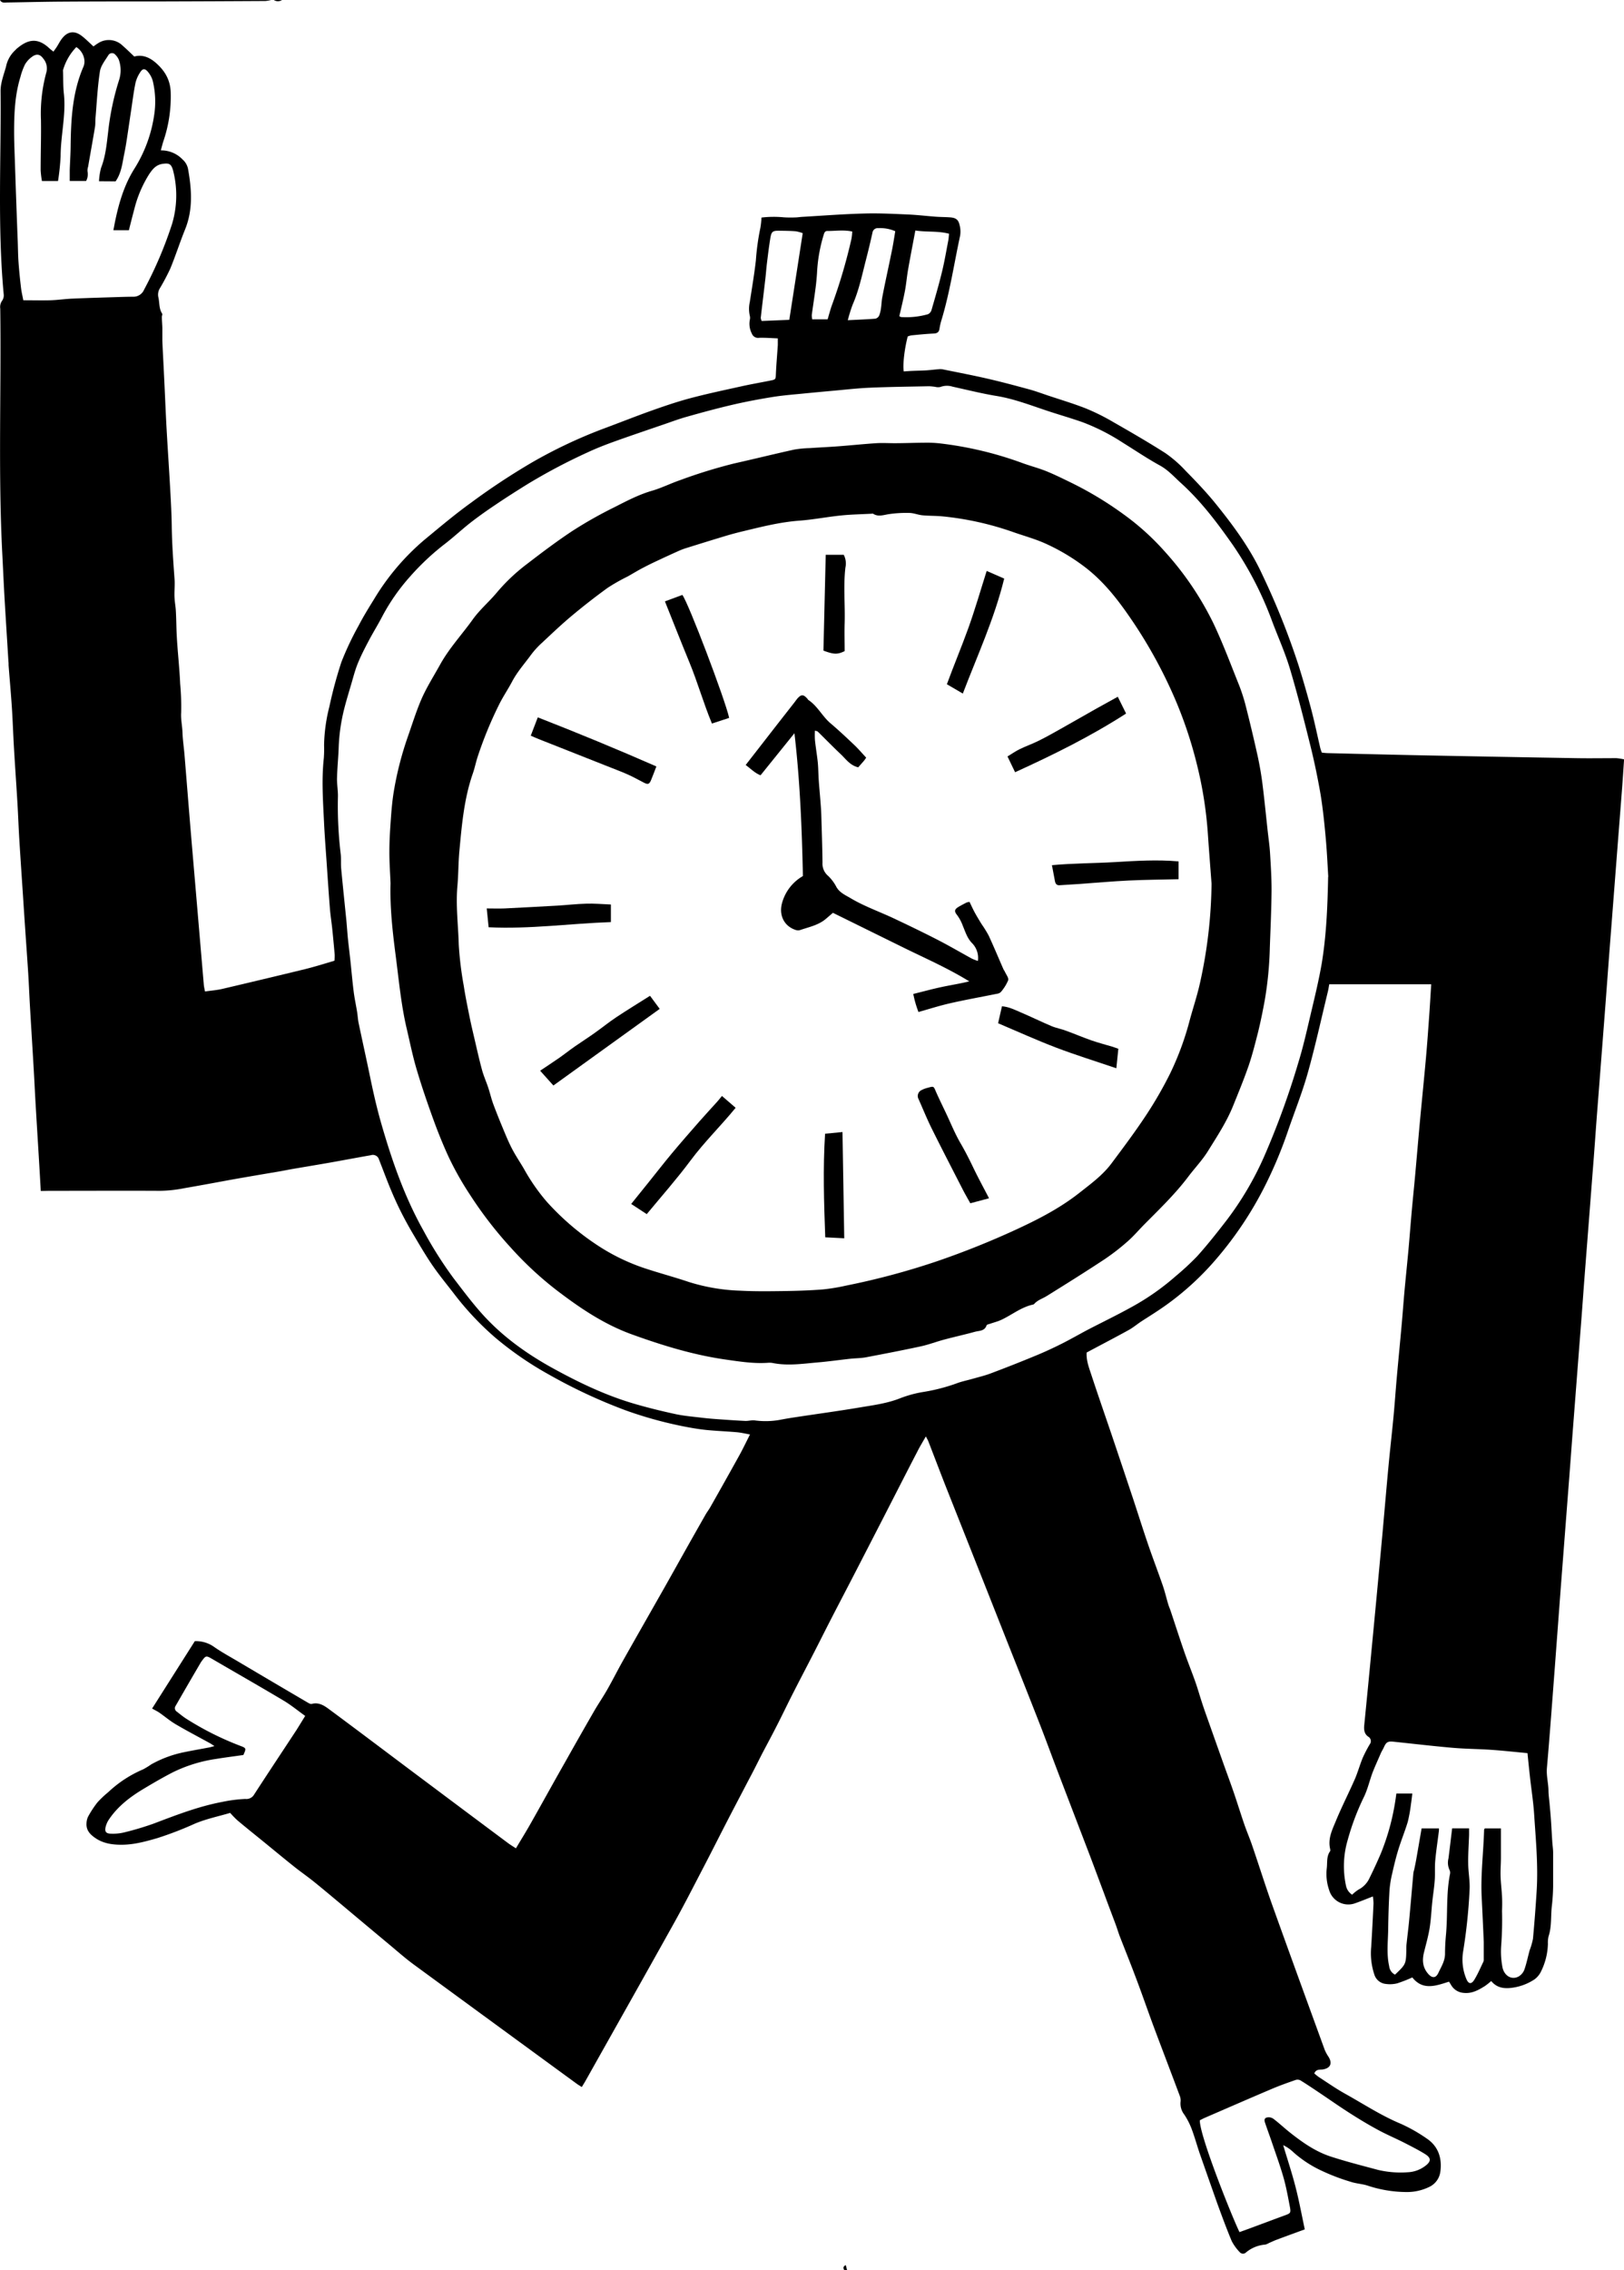
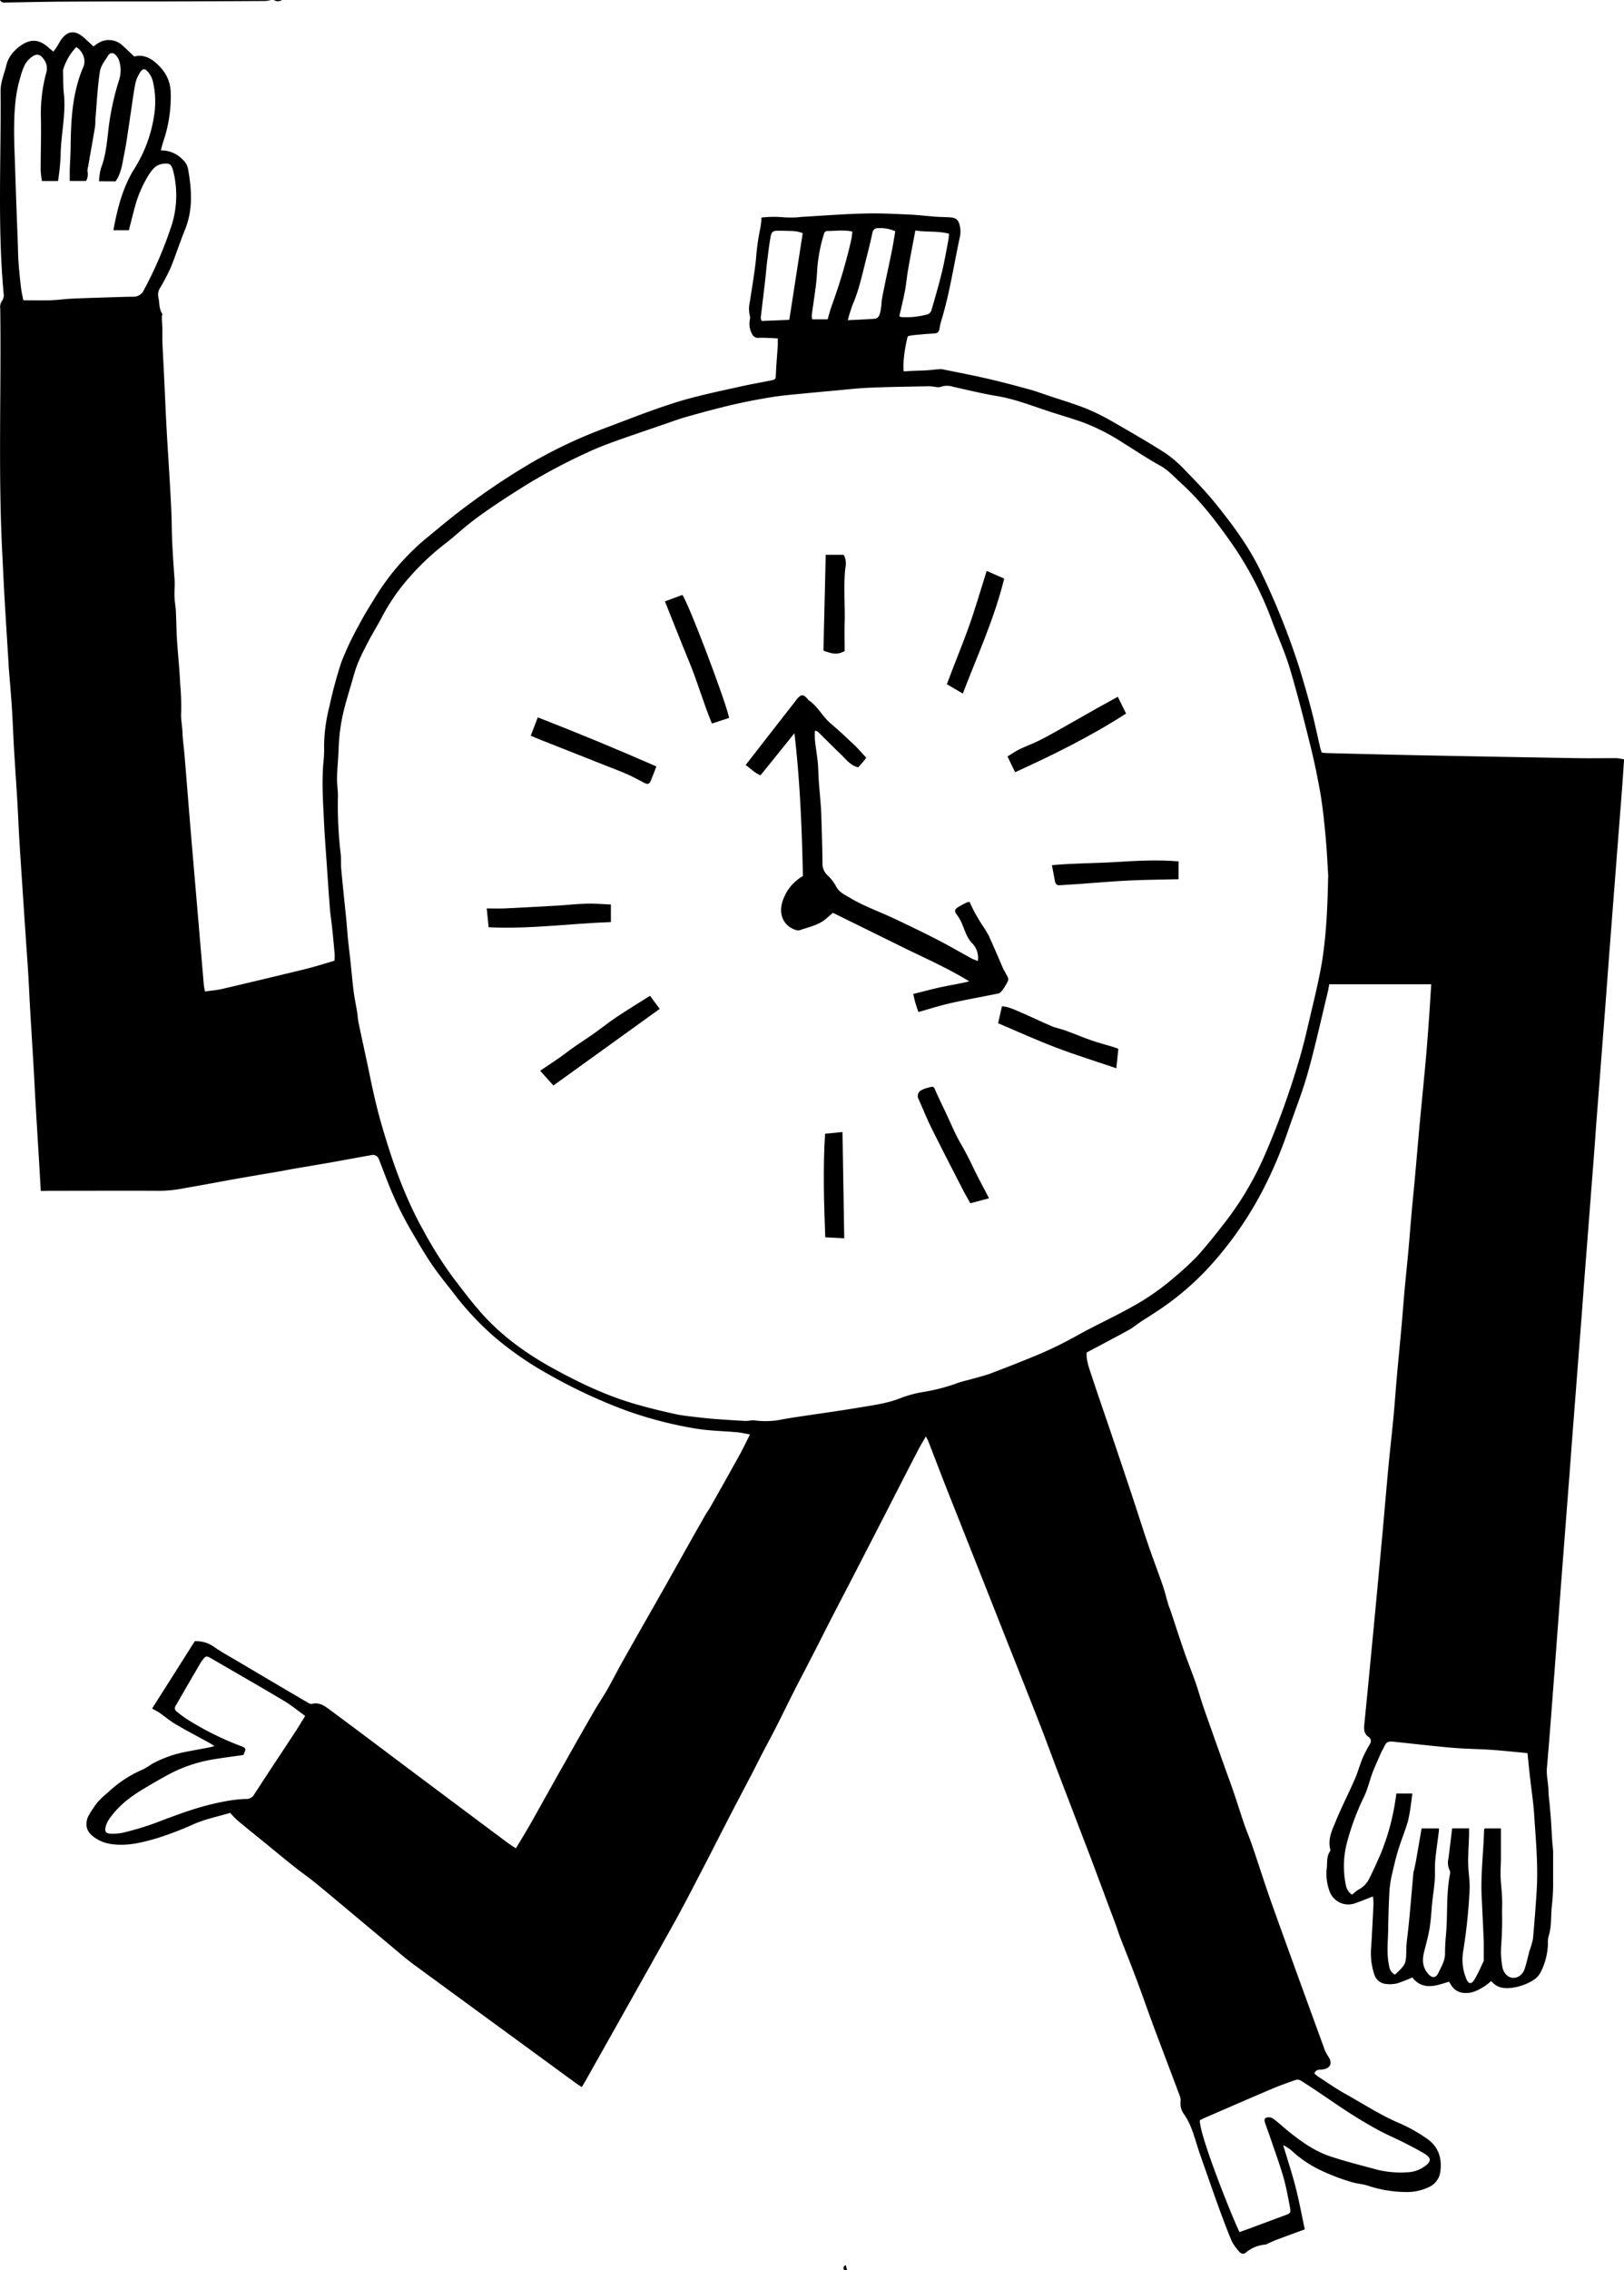
<svg xmlns="http://www.w3.org/2000/svg" id="Layer_1" data-name="Layer 1" viewBox="0 0 575.18 803.52">
  <defs>
    <style>.cls-1{fill:none;}</style>
  </defs>
  <title>clock</title>
  <path d="M96,0A12.47,12.47,0,0,1,94,.35Q76.24.45,58.5.5c-12.3,0-24.6,0-36.9.08C15.25.62,8.89.79,2.54.88,1.62.89.56,1.16,0,0Z" />
  <path d="M299.07,803.52c-.37-.61-.71-1.21.47-1.86l.49,1.86Z" />
  <path d="M99.87,0A2.6,2.6,0,0,1,97,0Z" />
  <path d="M14.44,421.52c-.2-3.56-.38-6.82-.58-10.07-.41-6.85-.84-13.7-1.24-20.55-.24-4.06-.42-8.13-.66-12.2-.43-7.41-.9-14.81-1.33-22.21-.23-3.91-.38-7.82-.62-11.72-.33-5.25-.72-10.5-1.07-15.75q-.43-6.33-.84-12.66c-.42-6.37-.86-12.73-1.25-19.1-.27-4.38-.42-8.77-.68-13.15-.38-6.45-.84-12.89-1.22-19.34-.28-4.76-.43-9.53-.74-14.3-.33-5-.78-10-1.17-15,0-.48,0-1-.06-1.44-.46-7.56-.95-15.12-1.39-22.68C1.3,206.24,1.08,201.14.81,196-.68,167.12.47,138.18.09,109.24a3.84,3.84,0,0,1,.73-2.91,3.34,3.34,0,0,0,.48-2.28C-.92,80.12.43,56.12.2,32.16c0-2.85,1.15-5.74,1.93-8.56a10.73,10.73,0,0,1,3.19-5.76c.18-.15.32-.36.5-.51,3.89-3.36,7.4-4.22,11.64-.25.4.37.85.7,1.46,1.2.46-.65.88-1.2,1.24-1.77.6-.94,1.11-2,1.78-2.84,1.93-2.54,4.33-2.95,6.87-1.06,1.52,1.13,2.84,2.51,4.3,3.83a19.52,19.52,0,0,1,2-1.37,7,7,0,0,1,8.39,1.15c1.33,1.15,2.57,2.39,4.06,3.79,2.58-.72,5.05.08,7.36,2,3.27,2.77,5.32,6,5.53,10.44a48.79,48.79,0,0,1-2.63,17.66c-.31,1-.54,1.94-.86,3.12a10.42,10.42,0,0,1,7.72,3.23,6,6,0,0,1,1.9,3.22c1.3,7.22,1.84,14.39-1,21.45-1.86,4.58-3.36,9.3-5.24,13.87a75.38,75.38,0,0,1-3.7,7,4.29,4.29,0,0,0-.53,3.3c.42,1.9.16,3.93,1.32,5.7.17.25-.11.76-.1,1.15,0,1.33.14,2.67.17,4,0,1.49,0,3,0,4.49.12,3,.29,6,.44,9q.19,3.95.38,7.89c.22,4.69.41,9.37.67,14.06.4,7.16.89,14.32,1.29,21.49.25,4.43.49,8.87.55,13.31.09,6.28.55,12.53,1,18.79.14,2.19-.16,4.41,0,6.6.07,1.38.34,2.74.43,4.14.17,2.69.18,5.36.29,8,.26,6,1,12,1.26,18.08a88.78,88.78,0,0,1,.35,10.24c-.16,2.27.39,4.67.47,7,.09,2.69.51,5.38.73,8.07.74,9,1.45,18,2.2,27,.68,8.13,1.39,16.25,2.08,24.38q1.27,14.94,2.55,29.88c.06.7.24,1.39.41,2.34,2.06-.3,4-.43,6-.88q14.69-3.44,29.34-7c3.48-.86,6.91-1.93,10.51-3a16.3,16.3,0,0,0,.09-2.12q-.4-4.64-.88-9.28c-.25-2.37-.63-4.73-.82-7.11-.43-5.4-.78-10.81-1.15-16.22-.33-4.76-.7-9.53-.93-14.29-.36-7.56-.9-15.13-.07-22.71a43.57,43.57,0,0,0,.09-4.56,59.26,59.26,0,0,1,1.89-13.71,153.23,153.23,0,0,1,4.23-15.67,105.92,105.92,0,0,1,6.15-13c1.65-3.18,3.55-6.25,5.44-9.3a84.39,84.39,0,0,1,17.73-20.92c5.47-4.52,10.91-9.12,16.67-13.26a242.22,242.22,0,0,1,21.58-14.24,172.25,172.25,0,0,1,25.1-11.86c5.68-2.1,11.31-4.35,17-6.38,4.58-1.63,9.2-3.21,13.9-4.46,6.08-1.61,12.25-2.91,18.4-4.27,3.35-.74,6.74-1.32,10.1-2,1.79-.35,1.75-.48,1.83-2.33.15-3.4.46-6.8.68-10.2,0-.7,0-1.4,0-2.38-2.35-.09-4.48-.26-6.6-.2a2.36,2.36,0,0,1-2.61-1.53,7.48,7.48,0,0,1-.7-4.86,2.86,2.86,0,0,0,0-1.37,11.07,11.07,0,0,1,0-4.95c.75-4.89,1.58-9.76,2.14-14.67a85.13,85.13,0,0,1,1.61-11.6A31,31,0,0,0,269.7,77a37,37,0,0,1,7.83-.09,38.52,38.52,0,0,0,4,.05c.88,0,1.75-.16,2.63-.21,7.33-.42,14.65-1,22-1.18,5.1-.15,10.22.12,15.33.34,3.34.14,6.68.55,10,.79,1.66.12,3.33.11,5,.23,2.05.15,2.95.8,3.38,2.74a9.06,9.06,0,0,1,.18,3.76c-2.17,10-3.64,20.09-6.61,29.88a20.49,20.49,0,0,0-.69,3c-.18,1.27-.84,1.69-2.1,1.74-2.62.12-5.23.39-7.85.64a6.55,6.55,0,0,0-1.31.4c-1.12,4.27-1.81,9.93-1.41,12.36,1-.06,2.1-.15,3.17-.19,1.59-.07,3.19-.08,4.78-.18,1.43-.09,2.86-.28,4.29-.39a5.11,5.11,0,0,1,1.41,0c5.3,1.08,10.61,2.09,15.88,3.3,5,1.14,9.88,2.46,14.8,3.79,2.23.6,4.4,1.41,6.6,2.15,4.54,1.52,9.13,2.88,13.58,4.63a75.31,75.31,0,0,1,9.63,4.78c6.23,3.56,12.45,7.16,18.48,11a43.49,43.49,0,0,1,7.21,6.28c3.52,3.58,7,7.21,10.2,11.1,6.5,8,12.68,16.31,17,25.73A263.81,263.81,0,0,1,460,235.75q2.38,7.65,4.43,15.41c1.19,4.54,2.14,9.15,3.21,13.73a14.74,14.74,0,0,0,.53,1.49c.67.06,1.38.15,2.08.17,11.12.27,22.23.56,33.35.78q27.35.54,54.71,1c4.71.08,9.43,0,14.15,0a19.72,19.72,0,0,1,2.75.43c-.26,3.74-.48,7.32-.76,10.89-.57,7.41-1.16,14.83-1.73,22.24q-1.37,17.7-2.74,35.4c-.54,7.1-1.05,14.19-1.6,21.29q-1.35,17.58-2.72,35.16c-.54,7-1,14-1.58,21.05q-1.36,17.7-2.74,35.4c-.53,6.86-1,13.72-1.55,20.57q-1.38,17.94-2.77,35.87c-.52,6.78-1,13.56-1.54,20.33q-1.39,18.06-2.78,36.11-1,13.39-2,26.79c-.92,12-1.78,23.92-2.82,35.87-.23,2.68.48,5.22.55,7.84,0,1.67.27,3.33.41,5,.16,1.82.34,3.64.46,5.46.18,2.6.31,5.21.48,7.82.08,1.26.29,2.53.3,3.79,0,3.91,0,7.83,0,11.74a68.36,68.36,0,0,1-.44,7.08c-.45,3.63,0,7.34-1.19,10.9a9.8,9.8,0,0,0-.22,2.62,23.16,23.16,0,0,1-2.38,9.65,7.49,7.49,0,0,1-2.35,2.91,18.87,18.87,0,0,1-8.72,3.07c-2.47.21-4.79-.22-6.63-2.47a25.65,25.65,0,0,1-2.25,1.78c-2.3,1.44-4.59,2.73-7.54,2.41a5.58,5.58,0,0,1-4.44-2.82l-.71-1.15c-4.59,1.45-9.27,3.26-13-1.5a50.06,50.06,0,0,1-5.36,2.1,10.71,10.71,0,0,1-4,.21,4.73,4.73,0,0,1-4.07-3.26,23.82,23.82,0,0,1-1.13-9.9q.46-7.65.81-15.3a17.87,17.87,0,0,0-.22-2.51c-2.28.88-4.31,1.73-6.39,2.45a7.06,7.06,0,0,1-9.1-4.71,17.4,17.4,0,0,1-.84-7.73c.24-2-.15-4.18,1.17-6,.15-.2.06-.63,0-.93-.79-3.52.71-6.57,2-9.67.6-1.47,1.24-2.92,1.9-4.37,1.65-3.62,3.4-7.19,5-10.85,1-2.41,1.72-5,2.72-7.38a47.18,47.18,0,0,1,2.44-4.67,1.81,1.81,0,0,0-.55-2.69c-1.41-1-1.57-2.45-1.41-4.06q1.49-15,2.91-30,.95-9.88,1.87-19.75.89-9.52,1.76-19c.67-7.47,1.3-14.94,2-22.4.56-6,1.24-11.89,1.81-17.85.45-4.76.77-9.54,1.2-14.31.55-6.19,1.17-12.38,1.72-18.58.36-4,.64-7.95,1-11.92.43-4.68.92-9.36,1.35-14s.78-9.38,1.2-14.07c.39-4.37.85-8.73,1.24-13.1.56-6.19,1.08-12.39,1.65-18.59.71-7.62,1.49-15.23,2.17-22.86.45-5.08.81-10.18,1.17-15.27.24-3.4.43-6.81.67-10.53H470.79c-.15.78-.28,1.72-.5,2.63-2.36,9.68-4.48,19.44-7.18,29-2,7.05-4.77,13.88-7.13,20.83a152.83,152.83,0,0,1-8.1,19.18,127.44,127.44,0,0,1-16.82,25.25,99.71,99.71,0,0,1-17.89,16.53c-2.9,2.09-6,4-9,5.94-1.39.93-2.68,2-4.14,2.86-4.39,2.43-8.85,4.75-13.28,7.11l-1.88,1c-.18,2.88.85,5.43,1.69,8,2.27,6.9,4.66,13.76,7,20.64q3.87,11.46,7.69,22.93c1.78,5.37,3.47,10.77,5.3,16.12,1.7,5,3.58,9.86,5.29,14.82.75,2.18,1.27,4.43,1.93,6.64.22.75.56,1.47.81,2.22,1.63,4.89,3.21,9.8,4.9,14.67,1.22,3.53,2.64,7,3.88,10.52.82,2.32,1.49,4.7,2.24,7q.68,2.12,1.43,4.23,3.06,8.64,6.13,17.28c1.28,3.6,2.62,7.18,3.86,10.8s2.41,7.43,3.68,11.12c.88,2.55,1.95,5,2.82,7.58,2.4,7,4.62,14.1,7.12,21.09,6.12,17.08,12.34,34.12,18.55,51.16a14.57,14.57,0,0,0,1.37,2.5c1.41,2.31.62,4-2.07,4.42-1.06.15-2.32-.19-3,1.4a17.56,17.56,0,0,0,1.56,1.27c3.09,2,6.11,4.12,9.31,5.9,6.53,3.63,12.78,7.75,19.73,10.65a56.21,56.21,0,0,1,9.16,5.19c4.17,2.76,5.53,7,4.89,11.72a6.93,6.93,0,0,1-3.85,5.41,18,18,0,0,1-8,1.85,44.37,44.37,0,0,1-14.08-2.33c-1.9-.57-3.94-.67-5.81-1.29a72.37,72.37,0,0,1-10.47-4,40.51,40.51,0,0,1-9.78-6.41,13.7,13.7,0,0,0-3.68-2.56c1.48,4.93,3.1,9.82,4.38,14.8s2.21,10.06,3.27,15c-3.3,1.21-6.57,2.4-9.83,3.62-1,.36-1.9.81-2.85,1.21a4.48,4.48,0,0,1-1.31.56,12.07,12.07,0,0,0-6.77,2.73,1.54,1.54,0,0,1-2.34-.12,16.6,16.6,0,0,1-2.77-3.84c-1.85-4.41-3.5-8.9-5.14-13.39Q428,771,424.91,762.17c-1-2.94-1.83-6-2.93-8.87a25.73,25.73,0,0,0-2.51-4.86,6.33,6.33,0,0,1-1.33-4.69,4.32,4.32,0,0,0-.34-2.09c-1.61-4.33-3.26-8.65-4.9-13-1.57-4.16-3.16-8.31-4.7-12.48-2.06-5.6-4-11.24-6.14-16.83-1.76-4.7-3.65-9.35-5.45-14-.57-1.48-1-3-1.57-4.5-1.33-3.57-2.7-7.13-4-10.7-1.57-4.16-3.11-8.33-4.68-12.49-.9-2.39-1.83-4.76-2.73-7.14-1-2.6-2-5.21-3-7.82-2.1-5.5-4.22-11-6.31-16.49s-4-10.75-6.09-16.09c-3.71-9.49-7.49-19-11.24-28.43q-3.78-9.56-7.56-19.12-7.1-17.92-14.21-35.84c-2.16-5.48-4.25-11-6.38-16.5-.19-.5-.48-1-.93-1.84-1.14,2-2.15,3.63-3,5.34-2.84,5.45-5.63,10.92-8.43,16.38L313,536.9q-4.54,8.83-9.09,17.65c-3.08,6-6.18,11.89-9.25,17.84-2.12,4.11-4.18,8.24-6.29,12.35-2.4,4.68-4.85,9.33-7.23,14-2.06,4-4,8.12-6.08,12.16-1.62,3.19-3.32,6.34-5,9.52-1.54,3-3,6-4.58,8.92-2.68,5.15-5.4,10.29-8.06,15.45-2.78,5.38-5.49,10.8-8.3,16.17-3.54,6.79-7,13.61-10.75,20.29-10.28,18.44-20.66,36.82-31,55.22-.39.69-.81,1.35-1.31,2.18-.66-.42-1.27-.76-1.82-1.17q-28.87-21.08-57.72-42.2c-3-2.2-5.8-4.69-8.67-7.08q-8.25-6.87-16.47-13.77c-3.36-2.8-6.7-5.62-10.11-8.37-2.23-1.8-4.6-3.44-6.85-5.22-3.37-2.68-6.69-5.42-10-8.13s-7-5.63-10.39-8.49a34.8,34.8,0,0,1-2.51-2.59c-4,1.19-8.44,2.1-12.51,3.81a121.86,121.86,0,0,1-13.36,5.14c-4.13,1.19-8.31,2.34-12.68,2.32-3.24,0-6.36-.45-9.13-2.32-1.88-1.27-3.36-2.77-3.2-5.23a5.78,5.78,0,0,1,.59-2.45,36,36,0,0,1,3.29-5,36.17,36.17,0,0,1,3.81-3.6,41.92,41.92,0,0,1,12.34-8.07,25.46,25.46,0,0,0,2.84-1.74,40,40,0,0,1,11.84-4.37c2.88-.6,5.79-1.09,8.68-1.64.53-.1,1.05-.27,1.93-.5-.71-.44-1.13-.74-1.58-1-4.05-2.23-8.16-4.37-12.14-6.71-2.05-1.2-3.88-2.78-5.85-4.14-.71-.49-1.5-.85-2.52-1.43L69,580.85a11,11,0,0,1,6.59,1.87c2.6,1.84,5.42,3.39,8.17,5q12.58,7.45,25.18,14.84c.45.26,1.06.62,1.48.5,2.47-.68,4.41.6,6.13,1.88,11.57,8.55,23,17.23,34.56,25.85q14.3,10.71,28.62,21.38c.89.67,1.84,1.26,3,2,1.83-3.09,3.66-6,5.37-9.06,4.06-7.16,8-14.35,12.09-21.52q5.05-9,10.18-17.89c1.51-2.62,3.24-5.12,4.73-7.75,1.93-3.39,3.68-6.89,5.6-10.29,4.86-8.62,9.77-17.2,14.65-25.81,2.51-4.44,5-8.9,7.49-13.34q3.46-6.14,6.95-12.27c.55-1,1.24-1.86,1.79-2.84,3.41-6,6.82-12.08,10.18-18.14,1.31-2.36,2.47-4.81,3.88-7.56-1.7-.3-3.15-.66-4.62-.79-3.5-.31-7-.44-10.5-.77-2.29-.22-4.58-.58-6.84-1a142.58,142.58,0,0,1-21.93-5.92,187.15,187.15,0,0,1-27.34-12.73,119,119,0,0,1-18.92-13,103.54,103.54,0,0,1-14.91-15.89c-2.54-3.28-5.18-6.49-7.52-9.91s-4.59-7.29-6.79-11c-1.54-2.61-3-5.27-4.37-8s-2.59-5.48-3.75-8.28c-1.37-3.32-2.6-6.69-3.91-10a2.25,2.25,0,0,0-2.84-1.56c-4.86.85-9.7,1.77-14.56,2.63-4.38.77-8.77,1.49-13.15,2.24-1.49.26-3,.57-4.45.83-5.93,1-11.87,2-17.8,3.06-5.4,1-10.8,2-16.2,2.93a46.79,46.79,0,0,1-8.53.92c-13.12-.07-26.24,0-39.36,0Zm456-111.21c-.2-3.1-.42-8.29-.88-13.45s-1-10.49-1.84-15.67c-1-5.74-2.17-11.45-3.57-17.1-2.27-9.14-4.57-18.28-7.26-27.3-1.68-5.64-4.12-11.06-6.21-16.58A122.15,122.15,0,0,0,436.72,193c-5.52-7.87-11.26-15.51-18.41-22-2.41-2.17-4.54-4.63-7.5-6.25-4.54-2.49-8.84-5.41-13.25-8.14a73.49,73.49,0,0,0-14.06-7.15c-3.76-1.33-7.59-2.44-11.39-3.67-6.36-2.06-12.57-4.57-19.24-5.66-5.18-.85-10.28-2.14-15.41-3.26a6.69,6.69,0,0,0-4.43.1,4.16,4.16,0,0,1-1.84-.06,21.11,21.11,0,0,0-2.13-.21c-7,.15-14,.22-21,.52-4.38.19-8.74.7-13.1,1.09-3.56.32-7.12.65-10.67,1s-7.15.63-10.68,1.2c-4.71.76-9.41,1.64-14.06,2.72-5.5,1.28-11,2.77-16.4,4.3-3.06.86-6,2-9,3-5.62,1.93-11.26,3.83-16.86,5.85-3.07,1.11-6.12,2.3-9.07,3.68a204.83,204.83,0,0,0-21.75,11.51c-3.65,2.28-7.29,4.58-10.86,7-3,2-5.93,4.06-8.77,6.26-3.09,2.4-5.94,5.08-9,7.46a88,88,0,0,0-12.56,11.72,70.84,70.84,0,0,0-9.81,14c-1.55,3-3.32,5.82-4.88,8.78-1.37,2.6-2.73,5.22-3.84,7.94-1,2.43-1.64,5-2.38,7.51-.9,3.06-1.84,6.11-2.6,9.2a65.32,65.32,0,0,0-1.82,13.22c-.13,3.58-.5,7.16-.59,10.74-.05,2.29.41,4.59.32,6.87a142.39,142.39,0,0,0,1,20.06c.18,1.72,0,3.48.17,5.21.57,6.1,1.22,12.19,1.83,18.29.21,2.14.33,4.29.55,6.43.27,2.61.6,5.22.88,7.83.39,3.64.7,7.29,1.16,10.92.31,2.44.84,4.84,1.23,7.27.2,1.26.25,2.54.51,3.78,1.34,6.39,2.76,12.76,4.08,19.15,1.13,5.46,2.35,10.87,3.89,16.24,3.78,13.15,8.22,26,14.95,38a140.16,140.16,0,0,0,10.75,17c3.5,4.56,6.95,9.2,10.84,13.41,7.05,7.63,15.48,13.57,24.57,18.55s18.34,9.4,28.27,12.33c4.89,1.44,9.86,2.66,14.84,3.74,3.1.67,6.3.92,9.46,1.3,1.9.23,3.81.39,5.72.52,3.18.23,6.37.45,9.55.6,1.1.05,2.24-.31,3.33-.19a28.68,28.68,0,0,0,8.82-.16c2-.39,3.93-.71,5.9-1,7.5-1.14,15-2.15,22.49-3.41,4.87-.82,9.78-1.43,14.44-3.3a41.19,41.19,0,0,1,7.8-2.14,65.38,65.38,0,0,0,12-3.05c1.85-.72,3.83-1.1,5.75-1.65,2.22-.64,4.49-1.16,6.64-2q8-3,15.81-6.24c3.09-1.27,6.13-2.68,9.12-4.18,3.25-1.63,6.39-3.46,9.62-5.15,5-2.58,10-5,14.89-7.7a86.82,86.82,0,0,0,15.88-11.08,94.45,94.45,0,0,0,7.56-7c3.61-4,7-8.3,10.32-12.59a111.2,111.2,0,0,0,13.49-22.88,287.43,287.43,0,0,0,12.11-33.31c1.54-5,2.73-10.17,3.93-15.29,1.53-6.52,3.15-13,4.3-19.62C469.67,331.55,470.17,322,470.39,310.31ZM541,620.48c-4.38-.41-8.53-.87-12.7-1.16-4.61-.32-9.25-.33-13.85-.73-7-.61-14-1.44-20.93-2.16-2-.2-2.56.16-3.36,1.93-.29.65-.67,1.26-1,1.91-1,2.33-2.07,4.64-3,7-1.09,2.9-1.76,6-3.11,8.76a87.33,87.33,0,0,0-5.73,15.19,32.76,32.76,0,0,0-.63,16.05,5,5,0,0,0,2.2,3.32,13.5,13.5,0,0,1,2.28-1.82,8.56,8.56,0,0,0,3.88-4.09q2.12-4.28,4-8.67a82.36,82.36,0,0,0,5.17-18.87c.13-.77.22-1.54.34-2.36h5.65c-.17,1.35-.29,2.53-.48,3.7a51.72,51.72,0,0,1-1.14,6.35c-1,3.28-2.3,6.45-3.31,9.72-.85,2.74-1.52,5.53-2.15,8.33a38.17,38.17,0,0,0-1,6.09c-.27,4.59-.41,9.18-.47,13.78-.06,4.38-.63,8.77.35,13.13a3.78,3.78,0,0,0,2.07,3c3.7-3.54,3.9-3.65,4-8.44,0-.88,0-1.76.11-2.63.28-2.69.64-5.37.89-8.06.53-5.63,1-11.26,1.51-16.9a10.8,10.8,0,0,1,.29-1.16c.24-1.17.49-2.33.7-3.51.65-3.67,1.27-7.35,1.92-11.07h6.14c0,.53,0,.92-.07,1.3-.42,3.4-.95,6.79-1.25,10.2-.21,2.3,0,4.63-.18,6.93-.18,2.53-.59,5-.86,7.57-.32,3.09-.45,6.21-.94,9.27-.47,2.91-1.29,5.76-2,8.63s-.45,5.42,1.54,7.65c1.39,1.56,2.7,1.47,3.56-.42,1-2.15,2.34-4.18,2.35-6.72,0-2.23.12-4.46.33-6.68.68-7.22,0-14.52,1.46-21.69a2.22,2.22,0,0,0-.23-1.4,6.13,6.13,0,0,1-.34-4c.46-3.54.87-7.09,1.3-10.65h6c0,.9,0,1.62,0,2.33-.11,3.33-.36,6.65-.31,10,0,3.08.64,6.1.5,9.23a192.35,192.35,0,0,1-2.31,22.11,17.7,17.7,0,0,0,1.15,9.62c.74,1.83,1.8,2,2.85.26,1.23-2,2.16-4.23,3.2-6.37a2.24,2.24,0,0,0,.12-.94c0-2,0-4,0-6-.22-5.34-.48-10.68-.74-16-.38-7.92.64-15.78.86-23.68,0-.21.19-.41.26-.54h5.7c0,3.57,0,7,0,10.37,0,2.19-.19,4.38-.12,6.57.07,2.39.39,4.76.51,7.15.09,1.74.06,3.49,0,5.23a120.53,120.53,0,0,1-.3,12.18,28.91,28.91,0,0,0,.36,7.11c.43,3.39,3.17,5.17,5.75,3.84a4.76,4.76,0,0,0,2.09-2.43c.79-2.23,1.25-4.59,1.88-6.88a25,25,0,0,0,1.18-4.07q.79-8.58,1.32-17.18c.54-9-.33-18-.91-26.94-.29-4.43-1-8.83-1.48-13.25C541.57,626.2,541.31,623.59,541,620.48ZM35.07,64.14a22.05,22.05,0,0,1,.72-4.71c1.62-4.13,2-8.48,2.52-12.79A93.72,93.72,0,0,1,42.15,28.4a11.26,11.26,0,0,0,0-7.06,5.08,5.08,0,0,0-1.29-1.95,1.5,1.5,0,0,0-2.49.16c-1.17,1.87-2.73,3.79-3,5.85-.83,5.42-1.08,10.94-1.55,16.41-.09,1,0,2.09-.17,3.11-.78,4.71-1.64,9.41-2.45,14.12A4,4,0,0,0,31,60.68a5,5,0,0,1-.5,3.37h-5.8c0-1.38,0-2.57,0-3.77.09-2.85.29-5.69.32-8.54.11-9.61.63-19.14,4.54-28.15,1-2.34-.2-5.48-2.53-6.92a19.34,19.34,0,0,0-4.7,8.13,1.38,1.38,0,0,0,0,.47c.09,2.63,0,5.27.29,7.87.81,7.45-1.13,14.73-1.15,22.13a83.38,83.38,0,0,1-.92,8.8h-5.7a32.63,32.63,0,0,1-.45-3.85c0-5.91.2-11.83.11-17.74a55,55,0,0,1,1.9-16.83,5.38,5.38,0,0,0-1.09-4.92c-1.07-1.53-2.37-1.79-3.91-.68a8.8,8.8,0,0,0-2.55,2.75,23.22,23.22,0,0,0-1.64,4.48C5.27,33.64,5,40.16,5,46.69c0,3.67.17,7.34.29,11q.46,14,1,28c.08,2.38.1,4.76.27,7.14.22,3,.52,6,.88,9,.18,1.54.55,3,.81,4.44,3.47,0,6.56.08,9.65,0,2.54-.08,5.08-.46,7.62-.57,5.43-.24,10.86-.39,16.29-.56,1.76-.06,3.51-.11,5.27-.12a4.08,4.08,0,0,0,3.95-2.5,141.15,141.15,0,0,0,9.93-23.32,35.35,35.35,0,0,0,.33-18.91C60.64,58,59.91,57.66,57.57,58S54,59.91,52.83,61.65a42.32,42.32,0,0,0-5.18,12.05c-.7,2.61-1.36,5.22-2,7.79H40.16c.27-1.38.47-2.55.72-3.71,1.34-6.28,3.18-12.37,6.6-17.88A48.73,48.73,0,0,0,54.56,41a31.29,31.29,0,0,0-.46-12.38,8.55,8.55,0,0,0-1.65-3.12c-1.11-1.36-1.93-1.31-2.82.12A11.79,11.79,0,0,0,48,29.29c-.62,3-1,6-1.44,9-.55,3.62-1.07,7.25-1.62,10.86-.29,1.89-.6,3.77-1,5.64-.64,3.23-1,6.56-3,9.39ZM439,790c1.76-.63,3.4-1.22,5-1.82,3.74-1.38,7.47-2.79,11.22-4.16,1.8-.66,2-.85,1.66-2.78-.68-3.52-1.3-7.07-2.28-10.51-1.22-4.29-2.77-8.49-4.2-12.72-.77-2.26-1.61-4.5-2.37-6.77-.39-1.15-.08-1.75,1.06-1.87a2.92,2.92,0,0,1,1.91.52c2,1.52,3.78,3.2,5.71,4.74,4.46,3.54,9.12,6.84,14.57,8.62s11.18,3.23,16.8,4.74a34.83,34.83,0,0,0,10.47.83,11,11,0,0,0,6.22-2.23c2.13-1.58,2.19-2.82-.06-4.22s-4.87-2.72-7.36-4c-3.2-1.62-6.5-3-9.65-4.74-3.36-1.82-6.63-3.81-9.85-5.87-3.69-2.36-7.26-4.88-10.9-7.31-2.12-1.42-4.23-2.84-6.4-4.17a2.28,2.28,0,0,0-1.73-.11c-2.85,1-5.71,2-8.5,3.2-7.87,3.34-15.7,6.76-23.54,10.15-.65.28-1.26.62-1.83.9C424.77,755.66,436.31,784.51,439,790ZM86.2,621.14c-3.14.45-6.38.85-9.59,1.38a51.46,51.46,0,0,0-15.49,4.79c-3.54,1.83-7,3.84-10.42,5.9-4.69,2.81-9,6.13-12.09,10.71a8.16,8.16,0,0,0-1.17,2.56c-.45,1.82.1,2.51,2,2.51a16.89,16.89,0,0,0,4.28-.39,104.78,104.78,0,0,0,10.76-3.2c7.91-3,15.8-6.06,24.15-7.64a51.12,51.12,0,0,1,8.26-1.07A3.14,3.14,0,0,0,90,635.14c4.95-7.64,10-15.22,15-22.83,1-1.59,2-3.23,3.09-5-2.65-1.9-5.06-3.89-7.71-5.46-8.29-4.94-16.68-9.72-25-14.57-2.45-1.42-2.44-1.43-4.13.9a2.27,2.27,0,0,0-.13.2Q66.65,596,62.23,603.7a1.45,1.45,0,0,0,.4,2.1c1.13.88,2.24,1.81,3.45,2.57a105.76,105.76,0,0,0,19,9.52C87.24,618.7,87.26,618.78,86.2,621.14Zm238-539.57c-.9,4.79-1.78,9.28-2.57,13.79-.44,2.5-.64,5-1.11,7.54-.57,3-1.31,6-2,9a2.21,2.21,0,0,0,.66.32,28.22,28.22,0,0,0,9.46-1,2.36,2.36,0,0,0,1.27-1.47c1.31-4.51,2.62-9,3.73-13.58.88-3.62,1.5-7.31,2.21-11,.15-.76.18-1.54.28-2.44C332.15,81.67,328.26,82.21,324.18,81.58ZM279.55,113.2l4.75-30.67a13.18,13.18,0,0,0-2.45-.67c-1.82-.15-3.65-.16-5.48-.19-2.8-.05-3.14.17-3.58,2.88s-.8,5.67-1.15,8.51c-.23,1.89-.36,3.79-.58,5.69-.53,4.58-1.1,9.15-1.62,13.73a3.2,3.2,0,0,0,.33,1.12Zm37.53-31.36a13.23,13.23,0,0,0-6-1.09,1.87,1.87,0,0,0-2.07,1.56c-.69,3.18-1.46,6.35-2.27,9.5-1.39,5.39-2.5,10.87-4.75,16a53.72,53.72,0,0,0-1.72,5.52c3.57-.18,6.67-.29,9.75-.54a2,2,0,0,0,1.35-1.08,11.1,11.1,0,0,0,.67-2.76c.19-1.26.2-2.55.45-3.79,1-5.23,2.18-10.44,3.23-15.66C316.27,87,316.63,84.52,317.08,81.84Zm-15.24.1c-3.13-.65-6-.16-8.83-.19-1,0-1.14.94-1.38,1.69a54.58,54.58,0,0,0-2.26,13.14c-.12,1.82-.29,3.64-.53,5.45-.41,3.15-.9,6.29-1.33,9.44a7.18,7.18,0,0,0,.16,1.55h5.45c.6-2,1.06-3.82,1.74-5.6a191.51,191.51,0,0,0,6.71-22.91A19.29,19.29,0,0,0,301.84,81.94Z" />
  <path class="cls-1" d="M470.39,310.31c-.22,11.66-.73,21.23-2.37,30.68-1.15,6.59-2.77,13.1-4.3,19.62-1.2,5.12-2.39,10.26-3.93,15.29a287.43,287.43,0,0,1-12.11,33.31,111.2,111.2,0,0,1-13.49,22.88c-3.32,4.29-6.71,8.54-10.32,12.59a94.45,94.45,0,0,1-7.56,7,86.82,86.82,0,0,1-15.88,11.08c-4.88,2.72-9.93,5.12-14.89,7.7-3.22,1.68-6.37,3.52-9.62,5.15-3,1.5-6,2.91-9.12,4.18Q358.94,483,351,486c-2.16.81-4.42,1.33-6.64,2-1.92.55-3.9.93-5.75,1.65a65.38,65.38,0,0,1-12,3.05,41.19,41.19,0,0,0-7.8,2.14c-4.66,1.87-9.58,2.48-14.44,3.3-7.48,1.26-15,2.27-22.49,3.41-2,.3-3.95.62-5.9,1a28.68,28.68,0,0,1-8.82.16c-1.09-.12-2.22.24-3.33.19-3.19-.14-6.37-.37-9.55-.6-1.91-.14-3.82-.29-5.72-.52-3.16-.38-6.36-.63-9.46-1.3-5-1.08-9.95-2.29-14.84-3.74-9.92-2.93-19.22-7.37-28.27-12.33s-17.52-10.92-24.57-18.55c-3.89-4.21-7.34-8.85-10.84-13.41a140.16,140.16,0,0,1-10.75-17c-6.72-12-11.17-24.81-14.95-38-1.54-5.37-2.76-10.78-3.89-16.24-1.32-6.39-2.74-12.76-4.08-19.15-.26-1.24-.3-2.53-.51-3.78-.39-2.43-.92-4.83-1.23-7.27-.46-3.63-.77-7.28-1.16-10.92-.28-2.61-.62-5.21-.88-7.83-.22-2.14-.34-4.29-.55-6.43-.6-6.1-1.26-12.19-1.83-18.29-.16-1.73,0-3.49-.17-5.21a142.39,142.39,0,0,1-1-20.06c.09-2.28-.38-4.58-.32-6.87.08-3.58.45-7.16.59-10.74a65.32,65.32,0,0,1,1.82-13.22c.76-3.09,1.7-6.14,2.6-9.2.75-2.52,1.4-5.08,2.38-7.51,1.1-2.72,2.47-5.34,3.84-7.94,1.56-3,3.33-5.81,4.88-8.78a70.84,70.84,0,0,1,9.81-14,88,88,0,0,1,12.56-11.72c3.1-2.38,6-5.07,9-7.46,2.84-2.2,5.79-4.26,8.77-6.26,3.57-2.4,7.21-4.7,10.86-7a204.83,204.83,0,0,1,21.75-11.51c3-1.38,6-2.58,9.07-3.68,5.59-2,11.23-3.91,16.86-5.85,3-1,6-2.17,9-3,5.44-1.54,10.9-3,16.4-4.3,4.65-1.08,9.35-2,14.06-2.72,3.53-.57,7.12-.83,10.68-1.2s7.11-.69,10.67-1c4.37-.39,8.73-.91,13.1-1.09,7-.3,14-.38,21-.52a21.11,21.11,0,0,1,2.13.21A4.16,4.16,0,0,0,333,137a6.69,6.69,0,0,1,4.43-.1c5.13,1.12,10.24,2.41,15.41,3.26,6.67,1.09,12.88,3.6,19.24,5.66,3.79,1.23,7.63,2.35,11.39,3.67a73.49,73.49,0,0,1,14.06,7.15c4.41,2.73,8.71,5.66,13.25,8.14,3,1.62,5.09,4.08,7.5,6.25,7.16,6.45,12.9,14.1,18.41,22a122.15,122.15,0,0,1,13.92,27.22c2.09,5.52,4.52,10.94,6.21,16.58,2.69,9,5,18.16,7.26,27.3,1.4,5.65,2.61,11.36,3.57,17.1.86,5.18,1.37,10.43,1.84,15.67S470.2,307.21,470.39,310.31Zm-332.08,2.33c-.24,8.65.73,17.2,1.85,25.75s1.91,17.27,3.9,25.75c1.13,4.81,2.11,9.67,3.52,14.41,1.77,6,3.79,11.85,5.91,17.69,1.63,4.49,3.44,8.94,5.43,13.29a108.77,108.77,0,0,0,7.53,13.32,140.06,140.06,0,0,0,14.47,18.74,122.47,122.47,0,0,0,15.94,14.85c8.33,6.38,16.94,12.22,26.92,15.84,10.82,3.93,21.78,7.27,33.2,8.91,5,.71,9.95,1.51,15,1.15a6.33,6.33,0,0,1,1.67.07c5.25,1.06,10.49.28,15.72-.18,4-.35,7.92-.9,11.88-1.33,1.82-.2,3.68-.18,5.47-.51,6.5-1.22,13-2.48,19.45-3.88,2.79-.61,5.49-1.65,8.26-2.39,3.61-1,7.26-1.78,10.87-2.76,1.52-.41,3.45-.2,4.13-2.29.1-.3.83-.41,1.28-.56,1.28-.45,2.61-.77,3.83-1.33,3.81-1.76,7.12-4.55,11.35-5.45a.8.8,0,0,0,.41-.23c1.19-1.38,2.93-1.87,4.4-2.78,6.91-4.29,13.82-8.61,20.61-13.09a79,79,0,0,0,8.28-6.45c2-1.77,3.78-3.88,5.69-5.81,5.39-5.44,10.92-10.74,15.56-16.89,2.3-3.05,5-5.86,7-9.09,3.23-5.2,6.62-10.34,8.92-16.06,1.9-4.73,3.86-9.44,5.52-14.26,1.32-3.83,2.32-7.79,3.29-11.73.93-3.79,1.7-7.62,2.4-11.45a128.35,128.35,0,0,0,1.77-18.5c.24-6.67.55-13.35.61-20,0-4.46-.26-8.94-.53-13.4-.16-2.7-.57-5.38-.86-8.07-.62-5.62-1.16-11.24-1.88-16.85-.43-3.32-1-6.63-1.74-9.89q-1.91-8.61-4.09-17.16a62.49,62.49,0,0,0-2.49-7.74c-2.9-7.26-5.63-14.6-9-21.66a108.74,108.74,0,0,0-17.13-25.3A89.18,89.18,0,0,0,397.9,182a124.05,124.05,0,0,0-18.37-11.23c-2.95-1.43-5.88-2.9-8.91-4.12-2.87-1.16-5.91-1.91-8.81-3a127.66,127.66,0,0,0-29-6.84,41.54,41.54,0,0,0-5.42-.22c-3.5,0-7,.13-10.51.17-2.15,0-4.31-.13-6.45,0-4.44.29-8.86.76-13.3,1.09-3.42.26-6.85.42-10.27.65a37.41,37.41,0,0,0-5.48.52c-7.08,1.56-14.11,3.31-21.19,4.89a181.87,181.87,0,0,0-19.16,5.9c-3.31,1.13-6.46,2.74-9.81,3.72-4.87,1.43-9.3,3.79-13.76,6a149.54,149.54,0,0,0-14.56,8.23c-5.59,3.67-10.94,7.72-16.25,11.81a65.74,65.74,0,0,0-10.57,10c-2.74,3.3-6.06,6.08-8.59,9.61-3.8,5.31-8.29,10.12-11.49,15.86-2.21,4-4.67,7.84-6.52,12-1.95,4.35-3.33,9-4.91,13.47a116.33,116.33,0,0,0-5,19.42c-.49,3-.78,6-1,9-.29,4-.55,8.09-.58,12.13C137.88,305,138.17,308.81,138.32,312.64Z" />
  <path class="cls-1" d="M541,620.48c.32,3.1.58,5.71.87,8.32.49,4.42,1.19,8.82,1.48,13.25.58,9,1.45,17.94.91,26.94q-.52,8.6-1.32,17.18a25,25,0,0,1-1.18,4.07c-.63,2.3-1.08,4.65-1.88,6.88a4.76,4.76,0,0,1-2.09,2.43c-2.58,1.33-5.32-.45-5.75-3.84a28.91,28.91,0,0,1-.36-7.11,120.53,120.53,0,0,0,.3-12.18c0-1.74.05-3.49,0-5.23-.12-2.38-.44-4.76-.51-7.15-.07-2.19.1-4.38.12-6.57,0-3.4,0-6.8,0-10.37h-5.7c-.07.13-.25.33-.26.54-.22,7.89-1.24,15.76-.86,23.68.26,5.34.53,10.68.74,16,.08,2,0,4,0,6a2.24,2.24,0,0,1-.12.94c-1,2.14-2,4.35-3.2,6.37-1,1.72-2.1,1.57-2.85-.26a17.7,17.7,0,0,1-1.15-9.62,192.35,192.35,0,0,0,2.31-22.11c.14-3.14-.46-6.16-.5-9.23-.05-3.32.2-6.65.31-10,0-.71,0-1.43,0-2.33h-6c-.43,3.56-.84,7.11-1.3,10.65a6.13,6.13,0,0,0,.34,4,2.22,2.22,0,0,1,.23,1.4c-1.49,7.16-.78,14.47-1.46,21.69-.21,2.22-.33,4.45-.33,6.68,0,2.53-1.37,4.57-2.35,6.72-.86,1.88-2.16,2-3.56.42-2-2.23-2.19-4.86-1.54-7.65s1.5-5.72,2-8.63c.49-3.06.61-6.18.94-9.27.26-2.52.68-5,.86-7.57.17-2.3,0-4.64.18-6.93.31-3.41.83-6.8,1.25-10.2,0-.38,0-.77.07-1.3h-6.14c-.64,3.72-1.27,7.4-1.92,11.07-.21,1.17-.45,2.34-.7,3.51a10.8,10.8,0,0,0-.29,1.16c-.51,5.63-1,11.27-1.51,16.9-.25,2.69-.61,5.37-.89,8.06-.09.87-.08,1.75-.11,2.63-.12,4.79-.31,4.9-4,8.44a3.78,3.78,0,0,1-2.07-3c-1-4.37-.41-8.75-.35-13.13.06-4.6.2-9.19.47-13.78a38.17,38.17,0,0,1,1-6.09c.63-2.8,1.3-5.59,2.15-8.33,1-3.27,2.35-6.44,3.31-9.72a51.72,51.72,0,0,0,1.14-6.35c.19-1.17.31-2.35.48-3.7h-5.65c-.12.82-.21,1.59-.34,2.36A82.36,82.36,0,0,1,489.11,656q-1.87,4.39-4,8.67a8.56,8.56,0,0,1-3.88,4.09,13.5,13.5,0,0,0-2.28,1.82,5,5,0,0,1-2.2-3.32,32.76,32.76,0,0,1,.63-16.05,87.33,87.33,0,0,1,5.73-15.19c1.36-2.76,2-5.86,3.11-8.76.9-2.38,2-4.69,3-7,.28-.65.66-1.26,1-1.91.8-1.77,1.38-2.14,3.36-1.93,7,.72,13.94,1.55,20.93,2.16,4.6.4,9.24.41,13.85.73C532.45,619.61,536.61,620.07,541,620.48Z" />
  <path class="cls-1" d="M35.07,64.14H41c2-2.83,2.33-6.16,3-9.39.37-1.87.68-3.76,1-5.64.56-3.62,1.08-7.24,1.62-10.86.45-3,.82-6,1.44-9a11.79,11.79,0,0,1,1.67-3.67c.89-1.43,1.72-1.48,2.82-.12a8.55,8.55,0,0,1,1.65,3.12A31.29,31.29,0,0,1,54.56,41a48.73,48.73,0,0,1-7.08,18.9c-3.42,5.51-5.26,11.61-6.6,17.88-.25,1.16-.45,2.34-.72,3.71h5.46c.67-2.57,1.33-5.18,2-7.79a42.32,42.32,0,0,1,5.18-12.05C54,59.91,55.25,58.26,57.57,58s3.07.07,3.62,2.34a35.35,35.35,0,0,1-.33,18.91,141.15,141.15,0,0,1-9.93,23.32A4.08,4.08,0,0,1,47,105c-1.76,0-3.51.06-5.27.12-5.43.18-10.86.33-16.29.56-2.54.11-5.08.48-7.62.57-3.09.1-6.18,0-9.65,0-.26-1.39-.63-2.91-.81-4.44-.35-3-.66-6-.88-9-.17-2.37-.19-4.76-.27-7.14q-.48-14-1-28c-.12-3.67-.31-7.34-.29-11,0-6.53.31-13.06,2.22-19.38a23.22,23.22,0,0,1,1.64-4.48,8.8,8.8,0,0,1,2.55-2.75c1.54-1.11,2.83-.85,3.91.68a5.38,5.38,0,0,1,1.09,4.92,55,55,0,0,0-1.9,16.83c.09,5.91-.1,11.83-.11,17.74a32.63,32.63,0,0,0,.45,3.85h5.7a83.38,83.38,0,0,0,.92-8.8c0-7.4,2-14.69,1.15-22.13-.28-2.6-.21-5.25-.29-7.87a1.38,1.38,0,0,1,0-.47A19.34,19.34,0,0,1,27,16.68c2.33,1.43,3.55,4.57,2.53,6.92-3.91,9-4.44,18.53-4.54,28.15,0,2.85-.23,5.69-.32,8.54,0,1.19,0,2.38,0,3.77h5.8a5,5,0,0,0,.5-3.37A4,4,0,0,1,31.11,59c.81-4.71,1.66-9.41,2.45-14.12.17-1,.08-2.07.17-3.11.47-5.48.72-11,1.55-16.41.32-2.06,1.88-4,3-5.85a1.5,1.5,0,0,1,2.49-.16,5.08,5.08,0,0,1,1.29,1.95,11.26,11.26,0,0,1,0,7.06,93.72,93.72,0,0,0-3.84,18.24c-.55,4.31-.9,8.66-2.52,12.79A22.05,22.05,0,0,0,35.07,64.14Z" />
  <path class="cls-1" d="M439,790c-2.73-5.51-14.27-34.35-14-39.54.56-.28,1.18-.62,1.83-.9,7.84-3.4,15.68-6.81,23.54-10.15,2.78-1.18,5.64-2.19,8.5-3.2a2.28,2.28,0,0,1,1.73.11c2.17,1.32,4.28,2.75,6.4,4.17,3.64,2.43,7.22,5,10.9,7.31,3.22,2.06,6.49,4,9.85,5.87,3.14,1.71,6.45,3.12,9.65,4.74,2.49,1.26,5,2.52,7.36,4s2.19,2.64.06,4.22a11,11,0,0,1-6.22,2.23,34.83,34.83,0,0,1-10.47-.83c-5.62-1.51-11.28-2.93-16.8-4.74s-10.11-5.08-14.57-8.62c-1.94-1.54-3.76-3.22-5.71-4.74a2.92,2.92,0,0,0-1.91-.52c-1.15.11-1.45.71-1.06,1.87.76,2.26,1.61,4.5,2.37,6.77,1.43,4.23,3,8.43,4.2,12.72,1,3.44,1.6,7,2.28,10.51.37,1.93.14,2.12-1.66,2.78-3.75,1.37-7.48,2.77-11.22,4.16C442.44,788.8,440.79,789.38,439,790Z" />
  <path class="cls-1" d="M86.2,621.14c1.06-2.37,1-2.44-1.09-3.26a105.76,105.76,0,0,1-19-9.52c-1.21-.77-2.32-1.69-3.45-2.57a1.45,1.45,0,0,1-.4-2.1q4.43-7.66,8.83-15.34a2.27,2.27,0,0,1,.13-.2c1.69-2.33,1.69-2.32,4.13-.9,8.35,4.85,16.74,9.63,25,14.57,2.65,1.58,5.05,3.57,7.71,5.46-1.1,1.78-2.05,3.43-3.09,5-5,7.61-10,15.19-15,22.83a3.14,3.14,0,0,1-3.08,1.56,51.12,51.12,0,0,0-8.26,1.07c-8.35,1.58-16.24,4.63-24.15,7.64a104.78,104.78,0,0,1-10.76,3.2,16.89,16.89,0,0,1-4.28.39c-1.91,0-2.47-.7-2-2.51a8.16,8.16,0,0,1,1.17-2.56c3.12-4.59,7.4-7.9,12.09-10.71,3.42-2.05,6.87-4.07,10.42-5.9a51.46,51.46,0,0,1,15.49-4.79C79.82,622,83.06,621.59,86.2,621.14Z" />
-   <path class="cls-1" d="M324.18,81.58c4.07.63,8,.1,11.93,1.23-.1.9-.13,1.68-.28,2.44-.71,3.66-1.32,7.35-2.21,11-1.11,4.56-2.42,9.07-3.73,13.58a2.36,2.36,0,0,1-1.27,1.47,28.22,28.22,0,0,1-9.46,1,2.21,2.21,0,0,1-.66-.32c.68-3,1.42-6,2-9,.47-2.49.67-5,1.11-7.54C322.41,90.86,323.29,86.36,324.18,81.58Z" />
-   <path class="cls-1" d="M279.55,113.2l-9.77.4a3.2,3.2,0,0,1-.33-1.12c.52-4.58,1.08-9.15,1.62-13.73.22-1.89.35-3.8.58-5.69.35-2.84.7-5.68,1.15-8.51s.77-2.94,3.58-2.88c1.83,0,3.66,0,5.48.19a13.18,13.18,0,0,1,2.45.67Z" />
-   <path class="cls-1" d="M317.08,81.84c-.45,2.67-.81,5.19-1.31,7.67-1,5.23-2.18,10.44-3.23,15.66-.25,1.24-.26,2.53-.45,3.79a11.1,11.1,0,0,1-.67,2.76,2,2,0,0,1-1.35,1.08c-3.08.25-6.18.36-9.75.54a53.72,53.72,0,0,1,1.72-5.52c2.25-5.15,3.36-10.62,4.75-16,.81-3.15,1.59-6.32,2.27-9.5a1.87,1.87,0,0,1,2.07-1.56A13.23,13.23,0,0,1,317.08,81.84Z" />
  <path class="cls-1" d="M301.84,81.94a19.29,19.29,0,0,1-.26,2.56,191.51,191.51,0,0,1-6.71,22.91c-.67,1.78-1.13,3.64-1.74,5.6h-5.45a7.18,7.18,0,0,1-.16-1.55c.42-3.15.91-6.29,1.33-9.44.24-1.81.41-3.63.53-5.45a54.58,54.58,0,0,1,2.26-13.14c.24-.75.33-1.7,1.38-1.69C295.85,81.78,298.71,81.29,301.84,81.94Z" />
-   <path d="M138.32,312.64c-.15-3.83-.44-7.66-.41-11.48,0-4,.29-8.09.58-12.13.22-3,.5-6,1-9a116.33,116.33,0,0,1,5-19.42c1.58-4.51,3-9.12,4.91-13.47,1.85-4.14,4.31-8,6.52-12,3.2-5.75,7.69-10.56,11.49-15.86,2.53-3.54,5.85-6.31,8.59-9.61a65.74,65.74,0,0,1,10.57-10c5.31-4.08,10.66-8.13,16.25-11.81a149.54,149.54,0,0,1,14.56-8.23c4.46-2.26,8.89-4.62,13.76-6,3.34-1,6.5-2.59,9.81-3.72a181.87,181.87,0,0,1,19.16-5.9c7.07-1.58,14.11-3.33,21.19-4.89a37.41,37.41,0,0,1,5.48-.52c3.42-.24,6.85-.39,10.27-.65,4.44-.34,8.86-.8,13.3-1.09,2.14-.14,4.3,0,6.45,0,3.5,0,7-.15,10.51-.17a41.54,41.54,0,0,1,5.42.22,127.66,127.66,0,0,1,29,6.84c2.9,1.09,5.93,1.85,8.81,3,3,1.22,6,2.7,8.91,4.12A124.05,124.05,0,0,1,397.9,182a89.18,89.18,0,0,1,14.73,13.31,108.74,108.74,0,0,1,17.13,25.3c3.35,7.05,6.08,14.4,9,21.66a62.49,62.49,0,0,1,2.49,7.74q2.18,8.55,4.09,17.16c.72,3.27,1.31,6.57,1.74,9.89.72,5.6,1.26,11.23,1.88,16.85.29,2.69.7,5.37.86,8.07.27,4.46.56,8.93.53,13.4-.06,6.68-.37,13.35-.61,20a128.35,128.35,0,0,1-1.77,18.5c-.7,3.84-1.47,7.66-2.4,11.45-1,3.94-2,7.9-3.29,11.73-1.66,4.81-3.61,9.53-5.52,14.26-2.3,5.72-5.69,10.86-8.92,16.06-2,3.23-4.67,6-7,9.09-4.63,6.14-10.17,11.45-15.56,16.89-1.91,1.92-3.65,4-5.69,5.81a79,79,0,0,1-8.28,6.45c-6.79,4.48-13.69,8.8-20.61,13.09-1.47.92-3.21,1.41-4.4,2.78a.8.8,0,0,1-.41.23c-4.22.9-7.54,3.7-11.35,5.45-1.22.56-2.55.88-3.83,1.33-.45.16-1.18.27-1.28.56-.68,2.09-2.61,1.88-4.13,2.29-3.61,1-7.26,1.79-10.87,2.76-2.77.74-5.47,1.78-8.26,2.39-6.46,1.4-13,2.65-19.45,3.88-1.79.34-3.65.32-5.47.51-4,.43-7.91,1-11.88,1.33-5.23.46-10.47,1.24-15.72.18a6.33,6.33,0,0,0-1.67-.07c-5.06.35-10-.44-15-1.15-11.42-1.63-22.38-5-33.2-8.91-10-3.62-18.59-9.46-26.92-15.84a122.47,122.47,0,0,1-15.94-14.85,140.06,140.06,0,0,1-14.47-18.74,108.77,108.77,0,0,1-7.53-13.32c-2-4.35-3.8-8.79-5.43-13.29-2.12-5.84-4.15-11.73-5.91-17.69-1.41-4.73-2.39-9.59-3.52-14.41-2-8.48-2.78-17.14-3.9-25.75S138.08,321.29,138.32,312.64Zm290.78.1c-.43-5.8-.9-11.61-1.29-17.41a141,141,0,0,0-4-25.2A148.8,148.8,0,0,0,416,247a167.9,167.9,0,0,0-14.55-26.65c-4.71-7-9.68-13.66-16.37-19a71.49,71.49,0,0,0-14.45-8.81c-3.74-1.73-7.78-2.82-11.69-4.19a106.92,106.92,0,0,0-25.11-5.59c-2.35-.23-4.74-.16-7.1-.38-1.57-.15-3.1-.81-4.66-.84a42.68,42.68,0,0,0-7.39.45c-1.86.29-3.64,1-5.44-.16-.17-.11-.47,0-.71,0-3.55.19-7.12.24-10.66.61-4.91.5-9.77,1.46-14.69,1.83-7,.51-13.64,2.23-20.36,3.84q-3,.72-6,1.62c-4.57,1.38-9.13,2.79-13.69,4.22a24.39,24.39,0,0,0-2.68,1q-3.62,1.62-7.22,3.31c-1.71.8-3.43,1.61-5.1,2.5-2,1-3.88,2.18-5.83,3.27a69.25,69.25,0,0,0-7.06,4q-6.55,4.75-12.77,9.95c-3.6,3-7,6.25-10.44,9.46a30.08,30.08,0,0,0-3.87,4.2c-2.29,3.15-4.92,6.06-6.76,9.54-1.52,2.88-3.39,5.59-4.8,8.52A138.4,138.4,0,0,0,169.12,268c-.6,1.9-1,3.86-1.65,5.74-3.11,8.91-3.91,18.21-4.77,27.5-.38,4.11-.33,8.29-.7,12.37-.62,7,.3,13.84.48,20.75a121.63,121.63,0,0,0,1.8,14.7c.56,3.7,1.33,7.36,2.06,11,.49,2.42,1.06,4.82,1.62,7.22.89,3.8,1.73,7.61,2.75,11.37.58,2.14,1.51,4.19,2.21,6.3.62,1.87,1.06,3.81,1.73,5.67,1,2.69,2.06,5.35,3.16,8s2.16,5.28,3.46,7.81,2.91,4.87,4.34,7.33a69,69,0,0,0,8.05,11.57,92.27,92.27,0,0,0,17.33,15,71.44,71.44,0,0,0,17.38,8.55c5.15,1.71,10.41,3.09,15.55,4.83a68,68,0,0,0,18.35,3.1c5.1.27,10.22.2,15.34.13,4.61-.07,9.24-.21,13.84-.58A68.24,68.24,0,0,0,299.7,455a259.5,259.5,0,0,0,31.69-8.45,294.27,294.27,0,0,0,29.12-11.67c7.63-3.55,15-7.38,21.67-12.61,4.08-3.22,8.32-6.28,11.46-10.48,4.21-5.63,8.43-11.26,12.3-17.12a139.27,139.27,0,0,0,8.49-14.73,102.79,102.79,0,0,0,6.94-18.86c1.19-4.39,2.65-8.72,3.63-13.15A169,169,0,0,0,429.1,312.74Z" />
  <path class="cls-1" d="M429.1,312.74A169,169,0,0,1,425,347.92c-1,4.44-2.43,8.76-3.63,13.15a102.79,102.79,0,0,1-6.94,18.86,139.27,139.27,0,0,1-8.49,14.73c-3.87,5.86-8.09,11.49-12.3,17.12-3.14,4.2-7.38,7.26-11.46,10.48-6.64,5.23-14,9.07-21.67,12.61a294.27,294.27,0,0,1-29.12,11.67A259.5,259.5,0,0,1,299.7,455a68.24,68.24,0,0,1-8.24,1.42c-4.6.36-9.22.51-13.84.58-5.11.07-10.23.14-15.34-.13a68,68,0,0,1-18.35-3.1c-5.14-1.73-10.4-3.11-15.55-4.83A71.44,71.44,0,0,1,211,440.39a92.27,92.27,0,0,1-17.33-15,69,69,0,0,1-8.05-11.57c-1.43-2.46-3-4.81-4.34-7.33s-2.36-5.18-3.46-7.81-2.19-5.3-3.16-8c-.67-1.85-1.11-3.79-1.73-5.67-.7-2.11-1.63-4.16-2.21-6.3-1-3.76-1.86-7.57-2.75-11.37-.56-2.4-1.14-4.8-1.62-7.22-.74-3.67-1.51-7.33-2.06-11a121.63,121.63,0,0,1-1.8-14.7c-.18-6.91-1.11-13.77-.48-20.75.36-4.08.32-8.26.7-12.37.86-9.29,1.66-18.59,4.77-27.5.65-1.88,1-3.84,1.65-5.74a138.4,138.4,0,0,1,7.52-18.34c1.41-2.93,3.28-5.64,4.8-8.52,1.84-3.48,4.47-6.39,6.76-9.54a30.08,30.08,0,0,1,3.87-4.2c3.43-3.21,6.84-6.45,10.44-9.46q6.21-5.18,12.77-9.95a69.25,69.25,0,0,1,7.06-4c1.95-1.09,3.86-2.23,5.83-3.27,1.67-.89,3.38-1.7,5.1-2.5q3.59-1.69,7.22-3.31a24.39,24.39,0,0,1,2.68-1c4.56-1.42,9.12-2.84,13.69-4.22q3-.89,6-1.62c6.72-1.61,13.41-3.33,20.36-3.84,4.91-.36,9.78-1.32,14.69-1.83,3.54-.36,7.11-.42,10.66-.61.24,0,.54-.08.71,0,1.8,1.17,3.57.45,5.44.16a42.68,42.68,0,0,1,7.39-.45c1.56,0,3.09.69,4.66.84,2.36.23,4.74.15,7.1.38A106.92,106.92,0,0,1,359,188.4c3.91,1.38,7.94,2.46,11.69,4.19a71.49,71.49,0,0,1,14.45,8.81c6.7,5.29,11.67,12,16.37,19A167.9,167.9,0,0,1,416,247a148.8,148.8,0,0,1,7.74,23.13,141,141,0,0,1,4,25.2C428.2,301.13,428.66,306.94,429.1,312.74Zm-165-42c1.9,1.4,3.3,2.9,5.22,3.66l12-14.88c2,17.16,2.65,33.81,3,50.55a15.78,15.78,0,0,0-7.41,9.63c-1.14,4.28.84,8.23,5,9.49a2.47,2.47,0,0,0,1.4,0c3.23-1.08,6.65-1.75,9.31-4.11l2.33-2L319.13,335c8,4,16.29,7.54,24,12.3-3.3.84-6.56,1.33-9.78,2s-6.61,1.61-10.05,2.46a37.63,37.63,0,0,0,1.84,6.39c3.9-1.09,7.54-2.27,11.26-3.11,5.43-1.23,10.92-2.21,16.39-3.32a2.63,2.63,0,0,0,1.5-.62,15.53,15.53,0,0,0,2.62-4.19c.26-.79-.71-2-1.15-3-.16-.36-.41-.68-.57-1-1.72-3.94-3.38-7.91-5.18-11.81A41.59,41.59,0,0,0,347.5,327c-.83-1.35-1.66-2.71-2.42-4.1s-1.26-2.54-1.86-3.78a4.94,4.94,0,0,0-1,.21c-.92.47-1.85,1-2.75,1.47-1.58.91-1.78,1.59-.64,3a14.8,14.8,0,0,1,2,3.75c.91,2.15,1.55,4.45,3.35,6.23a7.44,7.44,0,0,1,2,6.25,18.83,18.83,0,0,1-2.15-.84c-3.76-2.06-7.45-4.26-11.27-6.21-5.39-2.75-10.84-5.38-16.32-8-5.11-2.41-10.48-4.27-15.36-7.18-1.82-1.09-3.82-1.9-5-3.94a14.9,14.9,0,0,0-3-4,5.6,5.6,0,0,1-1.93-4.63c-.07-5.66-.26-11.32-.43-17-.05-1.67-.19-3.34-.32-5-.18-2.38-.42-4.76-.58-7.14-.15-2.14-.14-4.3-.35-6.43-.25-2.62-.69-5.21-1-7.83a29.8,29.8,0,0,1,0-3.33c.56.19.84.21,1,.35,2.73,2.68,5.41,5.42,8.19,8.05,1.82,1.72,3.3,3.95,6.15,4.59.66-.74,1.35-1.5,2-2.29.3-.35.54-.76.81-1.13-1.43-1.53-2.72-3.06-4.16-4.43-2.78-2.64-5.57-5.26-8.49-7.74s-4.58-6.1-7.83-8.24c-.13-.08-.19-.26-.29-.38-1.46-1.67-2.22-1.69-3.65-.07-.42.48-.76,1-1.16,1.53q-3.91,5-7.82,10C270.34,262.71,267.32,266.62,264.1,270.75ZM223.55,426.11l5.53,3.64c5.3-6.46,10.69-12.55,15.53-19s10.69-12.19,15.95-18.63l-4.84-4.19c-.65.78-1.13,1.41-1.66,2-2.14,2.37-4.32,4.71-6.42,7.11-3.26,3.72-6.52,7.44-9.69,11.24-2.81,3.37-5.5,6.84-8.25,10.26Zm34.7-172c-1.46-6.54-14.41-40.69-16.54-43.55l-6.17,2.28c2.91,7.26,5.75,14.4,8.65,21.53s5,14.52,8,21.71Zm159.16,50.79c-7.61-.67-15-.19-22.38.24s-14.93.41-22.47,1.1c.39,2.08.72,3.88,1.07,5.67.17.86.57,1.49,1.59,1.43,2.38-.15,4.76-.29,7.14-.45,5.79-.41,11.58-.94,17.38-1.22s11.84-.32,17.67-.46Zm-226.94-51-2.5,6.45c1.09.47,2,.86,2.84,1.21L214.75,271c2.49,1,5,1.92,7.45,3,2,.91,4,2,5.94,3,1.29.66,1.81.51,2.4-.86.65-1.53,1.21-3.09,1.92-4.93C218.55,265.16,204.7,259.45,190.47,253.89ZM196,384.19l37.68-27.1-3.43-4.63c-4.16,2.63-8.11,5-11.94,7.58-2.64,1.76-5.11,3.77-7.71,5.61-2.31,1.63-4.71,3.14-7,4.76-1.89,1.32-3.7,2.76-5.59,4.08-2.14,1.49-4.34,2.91-6.68,4.48ZM350.29,424.1c-2-3.78-3.87-7.26-5.58-10.84-1.41-3-2.88-5.84-4.53-8.67-2-3.34-3.41-7-5.07-10.49-1.23-2.59-2.5-5.17-3.66-7.8-.82-1.86-.75-1.9-2.77-1.33a9.65,9.65,0,0,0-2.24.82,2.31,2.31,0,0,0-1.11,3.21c1.52,3.43,2.92,6.91,4.59,10.27,3.54,7.15,7.21,14.24,10.86,21.34.9,1.75,1.89,3.46,2.88,5.26Zm45.6-177.5c-2.65,1.47-5.09,2.8-7.51,4.17-4.23,2.39-8.44,4.81-12.67,7.19-2.57,1.44-5.13,2.9-7.77,4.2-2.21,1.09-4.55,1.91-6.77,3-1.47.71-2.82,1.67-4.34,2.59l2.69,5.58c13.61-6.2,26.79-12.7,39.31-20.77ZM216.36,320.12c-3.14-.13-6-.39-8.86-.32-3.33.08-6.64.48-10,.68-6.27.37-12.54.73-18.81,1-2,.1-4.1,0-6.32,0l.67,6.66c14.61.71,28.89-1.33,43.3-1.83Zm137.13,42c7.07,3,13.75,6.06,20.6,8.67s14,4.82,21.26,7.29l.71-6.9c-.79-.28-1.37-.52-2-.7-2.51-.76-5.07-1.41-7.54-2.27-3-1-5.93-2.3-8.92-3.39-1.72-.63-3.55-1-5.23-1.67-3.67-1.55-7.24-3.31-10.91-4.87-2.09-.89-4.14-2-6.62-2.14Zm2.16-157.37-6.2-2.72c-2.19,6.9-4.14,13.67-6.52,20.29s-5.12,13.12-7.58,19.81l5.65,3.3C346.16,232,352.16,219,355.66,204.78ZM292.22,401.25c-.78,12.29-.39,24.38.05,36.67l6.73.34-.62-37.6Zm.23-204.89-.83,33.92c3.71,1.37,5,1.41,7.52.17,0-3.25-.08-6.59,0-9.93.19-6.54-.49-13.08.26-19.62a6.64,6.64,0,0,0-.59-4.53Z" />
  <path d="M264.1,270.75c3.21-4.13,6.24-8,9.28-11.93q3.9-5,7.82-10c.39-.5.74-1,1.16-1.53,1.43-1.62,2.19-1.6,3.65.07.1.12.16.3.29.38,3.25,2.14,4.92,5.77,7.83,8.24s5.71,5.1,8.49,7.74c1.44,1.37,2.73,2.9,4.16,4.43-.26.38-.51.78-.81,1.13-.67.79-1.36,1.55-2,2.29-2.85-.64-4.33-2.86-6.15-4.59-2.78-2.63-5.45-5.37-8.19-8.05-.15-.14-.42-.16-1-.35a29.8,29.8,0,0,0,0,3.33c.27,2.61.72,5.21,1,7.83.21,2.14.2,4.29.35,6.43.16,2.38.4,4.76.58,7.14.13,1.67.27,3.34.32,5,.17,5.66.37,11.32.43,17a5.6,5.6,0,0,0,1.93,4.63,14.9,14.9,0,0,1,3,4c1.14,2,3.15,2.85,5,3.94,4.88,2.91,10.25,4.77,15.36,7.18,5.47,2.58,10.93,5.21,16.32,8,3.82,2,7.51,4.15,11.27,6.21a18.83,18.83,0,0,0,2.15.84,7.44,7.44,0,0,0-2-6.25c-1.79-1.78-2.43-4.07-3.35-6.23a14.8,14.8,0,0,0-2-3.75c-1.14-1.4-.94-2.08.64-3,.9-.52,1.82-1,2.75-1.47a4.94,4.94,0,0,1,1-.21c.6,1.23,1.18,2.53,1.86,3.78s1.59,2.75,2.42,4.1a41.59,41.59,0,0,1,2.51,4.05c1.8,3.9,3.46,7.87,5.18,11.81.16.36.41.68.57,1,.44,1,1.4,2.19,1.15,3a15.53,15.53,0,0,1-2.62,4.19,2.63,2.63,0,0,1-1.5.62c-5.46,1.11-11,2.09-16.39,3.32-3.72.84-7.36,2-11.26,3.11a37.63,37.63,0,0,1-1.84-6.39c3.44-.85,6.73-1.75,10.05-2.46s6.48-1.18,9.78-2c-7.71-4.76-16-8.34-24-12.3L295,323.07l-2.33,2c-2.67,2.36-6.08,3-9.31,4.11a2.47,2.47,0,0,1-1.4,0c-4.18-1.26-6.16-5.2-5-9.49a15.78,15.78,0,0,1,7.41-9.63c-.36-16.74-1-33.39-3-50.55l-12,14.88C267.4,273.65,266,272.15,264.1,270.75Z" />
-   <path d="M223.55,426.11l6.13-7.61c2.75-3.42,5.44-6.89,8.25-10.26,3.17-3.8,6.43-7.52,9.69-11.24,2.1-2.4,4.29-4.73,6.42-7.11.53-.59,1-1.21,1.66-2l4.84,4.19c-5.26,6.43-11.09,12.1-15.95,18.63s-10.23,12.59-15.53,19Z" />
  <path d="M258.25,254.08l-6.1,2c-3-7.2-5.07-14.61-8-21.71s-5.74-14.27-8.65-21.53l6.17-2.28C243.84,213.4,256.8,247.54,258.25,254.08Z" />
  <path d="M417.42,304.87v6.31c-5.83.14-11.76.18-17.67.46s-11.59.81-17.38,1.22c-2.38.17-4.76.3-7.14.45-1,.07-1.42-.57-1.59-1.43-.35-1.79-.68-3.59-1.07-5.67,7.55-.7,15-.66,22.47-1.1S409.8,304.2,417.42,304.87Z" />
  <path d="M190.47,253.89c14.23,5.56,28.08,11.27,42,17.37-.71,1.84-1.27,3.4-1.92,4.93-.58,1.37-1.11,1.52-2.4.86-2-1-3.91-2.12-5.94-3-2.44-1.09-5-2-7.45-3l-23.94-9.46c-.88-.35-1.75-.74-2.84-1.21Z" />
  <path d="M196,384.19l-4.7-5.24c2.34-1.57,4.54-3,6.68-4.48,1.89-1.32,3.7-2.76,5.59-4.08,2.32-1.62,4.72-3.13,7-4.76,2.59-1.83,5.06-3.85,7.71-5.61,3.84-2.55,7.78-4.95,11.94-7.58l3.43,4.63Z" />
  <path d="M350.29,424.1l-6.63,1.77c-1-1.8-2-3.51-2.88-5.26-3.64-7.1-7.31-14.19-10.86-21.34-1.66-3.36-3.06-6.84-4.59-10.27a2.31,2.31,0,0,1,1.11-3.21,9.65,9.65,0,0,1,2.24-.82c2-.57,2-.53,2.77,1.33,1.16,2.63,2.43,5.2,3.66,7.8,1.66,3.51,3.12,7.14,5.07,10.49,1.65,2.83,3.12,5.72,4.53,8.67C346.42,416.83,348.33,420.31,350.29,424.1Z" />
  <path d="M395.89,246.6l2.94,5.94c-12.52,8.07-25.7,14.57-39.31,20.77l-2.69-5.58c1.52-.92,2.87-1.88,4.34-2.59,2.22-1.08,4.56-1.89,6.77-3,2.64-1.31,5.2-2.76,7.77-4.2,4.24-2.38,8.44-4.8,12.67-7.19C390.8,249.4,393.23,248.07,395.89,246.6Z" />
  <path d="M216.36,320.12v6.23c-14.41.5-28.69,2.54-43.3,1.83l-.67-6.66c2.22,0,4.28.08,6.32,0,6.27-.3,12.54-.66,18.81-1,3.33-.2,6.64-.6,10-.68C210.36,319.73,213.22,320,216.36,320.12Z" />
  <path d="M353.5,362.15l1.37-6c2.47.18,4.53,1.25,6.62,2.14,3.66,1.56,7.24,3.32,10.91,4.87,1.68.71,3.51,1,5.23,1.67,3,1.09,5.92,2.34,8.92,3.39,2.48.86,5,1.51,7.54,2.27.6.18,1.18.42,2,.7l-.71,6.9c-7.26-2.47-14.34-4.66-21.26-7.29S360.57,365.15,353.5,362.15Z" />
  <path d="M355.66,204.78c-3.5,14.27-9.5,27.2-14.65,40.69l-5.65-3.3c2.46-6.69,5.19-13.19,7.58-19.81s4.33-13.4,6.52-20.29Z" />
  <path d="M292.22,401.25l6.17-.59.62,37.6-6.73-.34C291.83,425.63,291.44,413.54,292.22,401.25Z" />
  <path d="M292.45,196.36h6.38a6.64,6.64,0,0,1,.59,4.53c-.76,6.54-.07,13.08-.26,19.62-.1,3.34,0,6.68,0,9.93-2.55,1.25-3.82,1.21-7.52-.17Z" />
</svg>